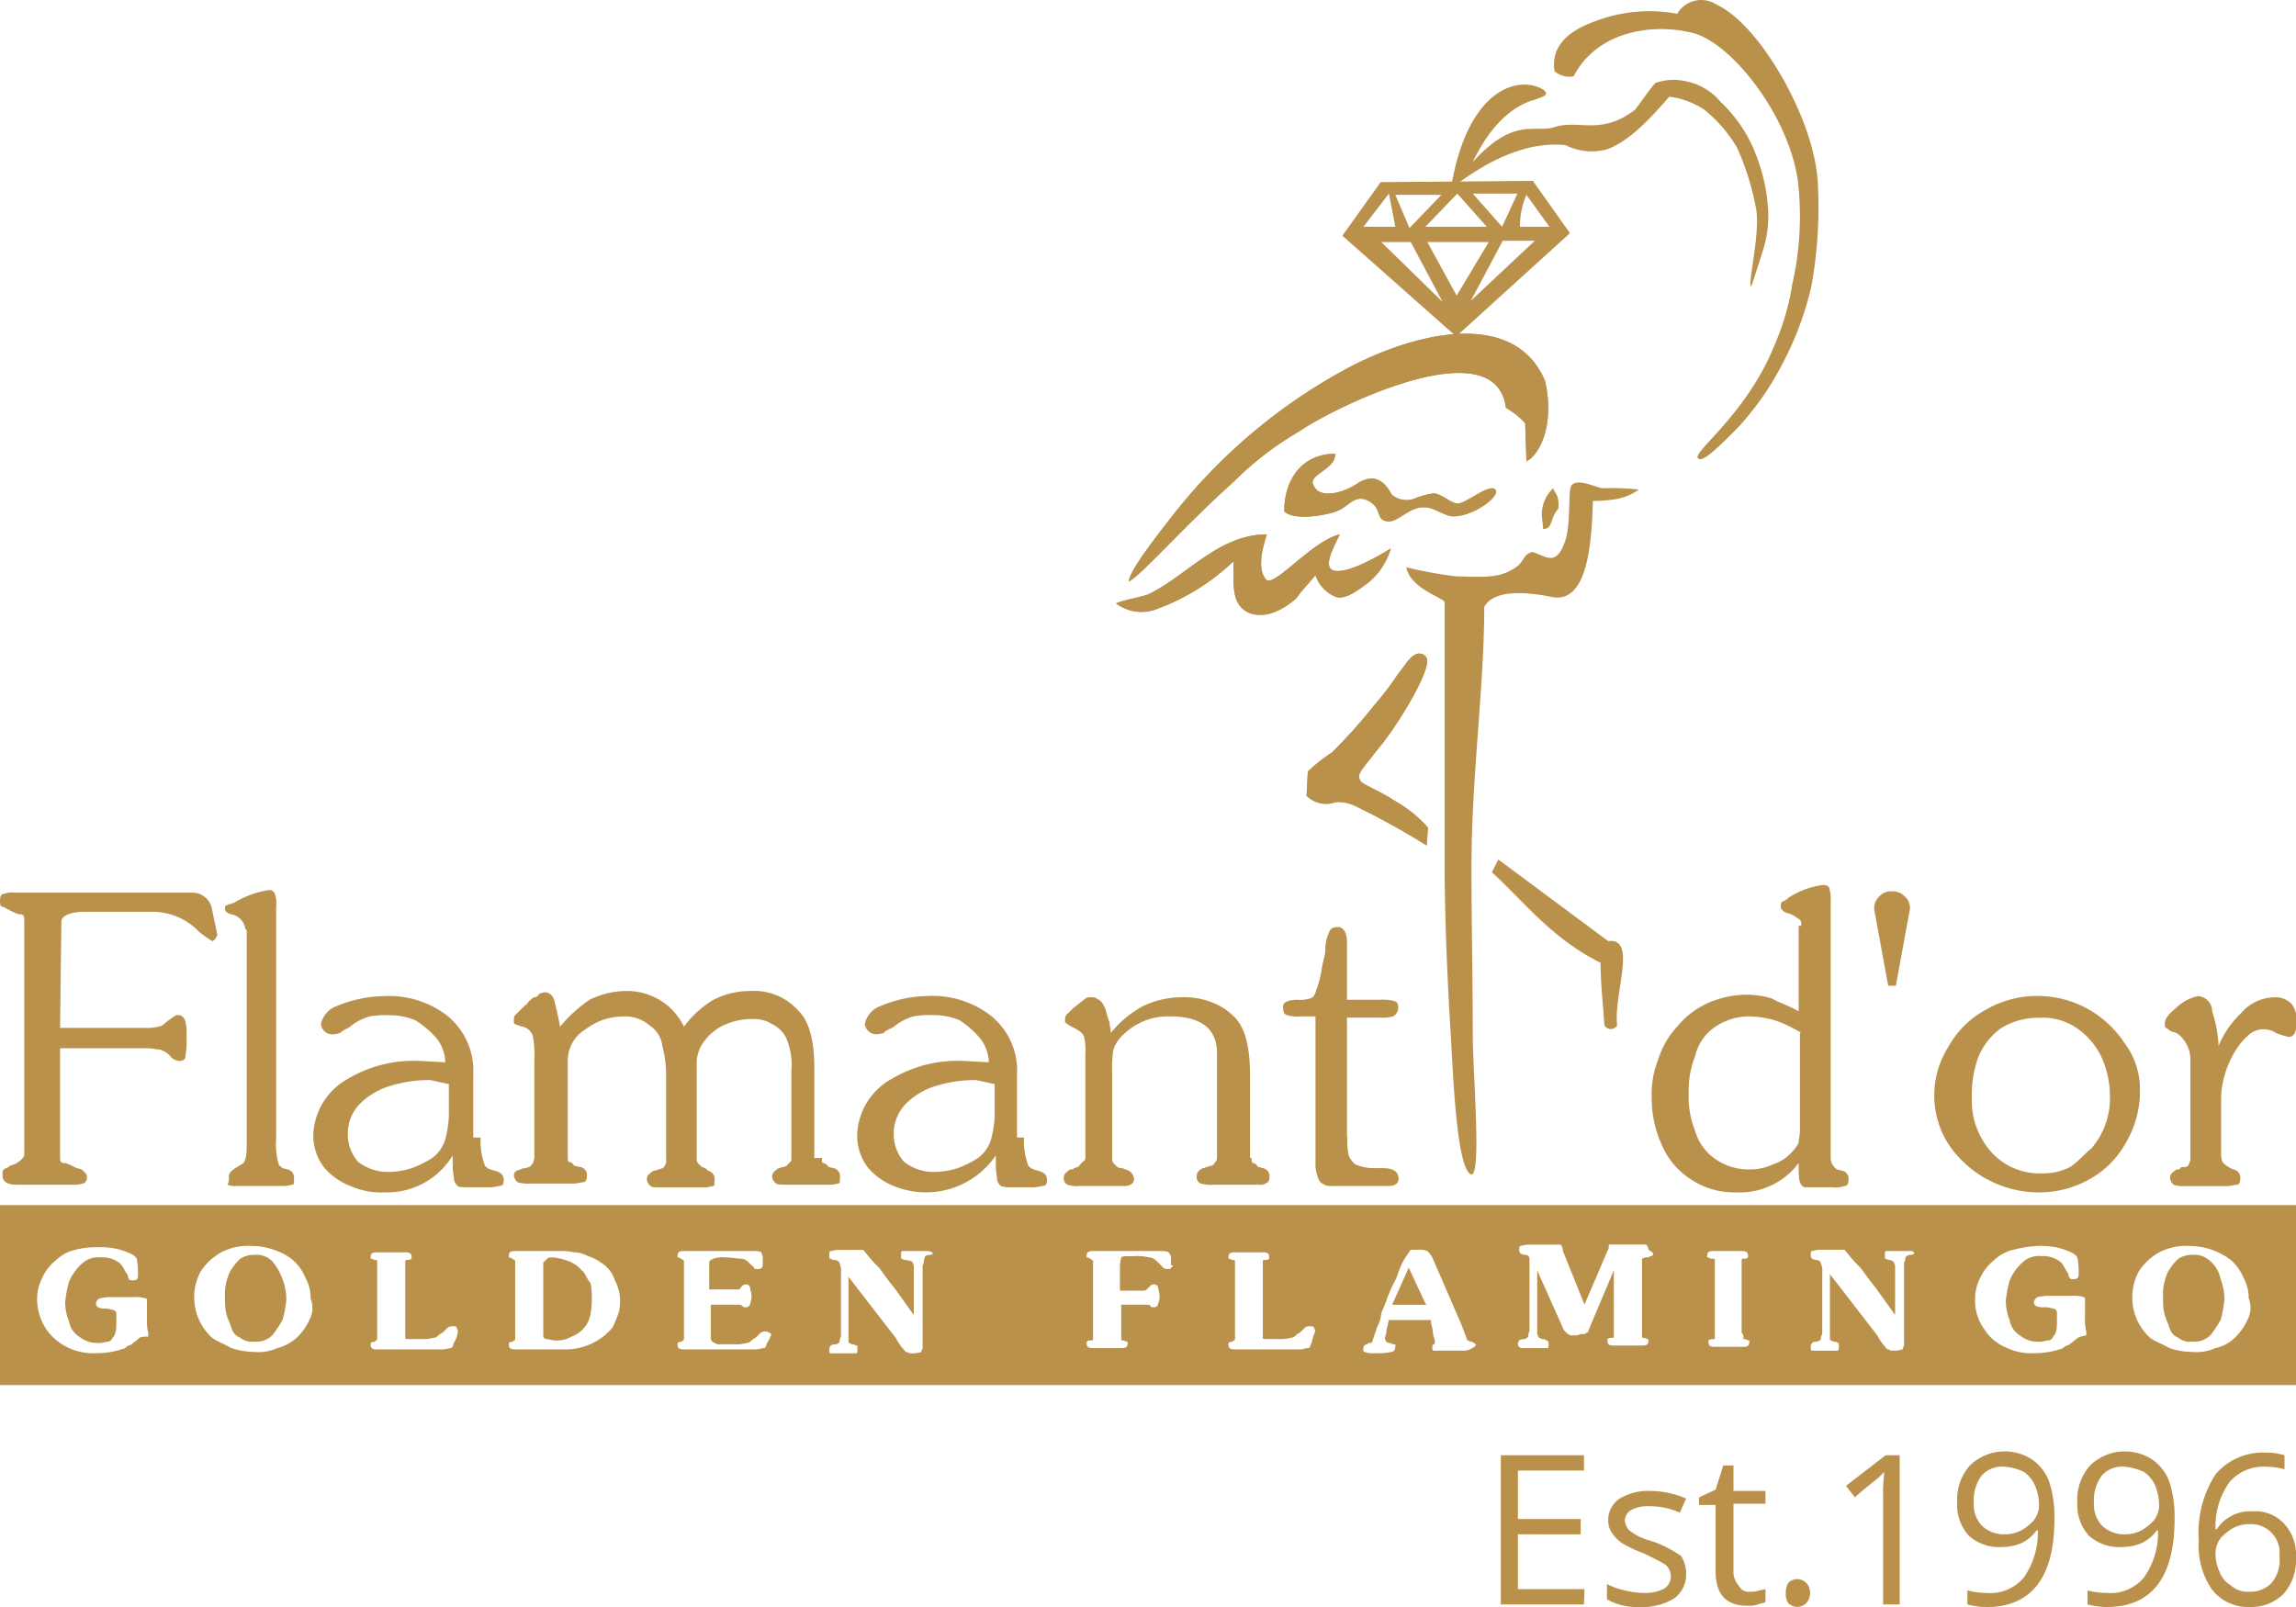
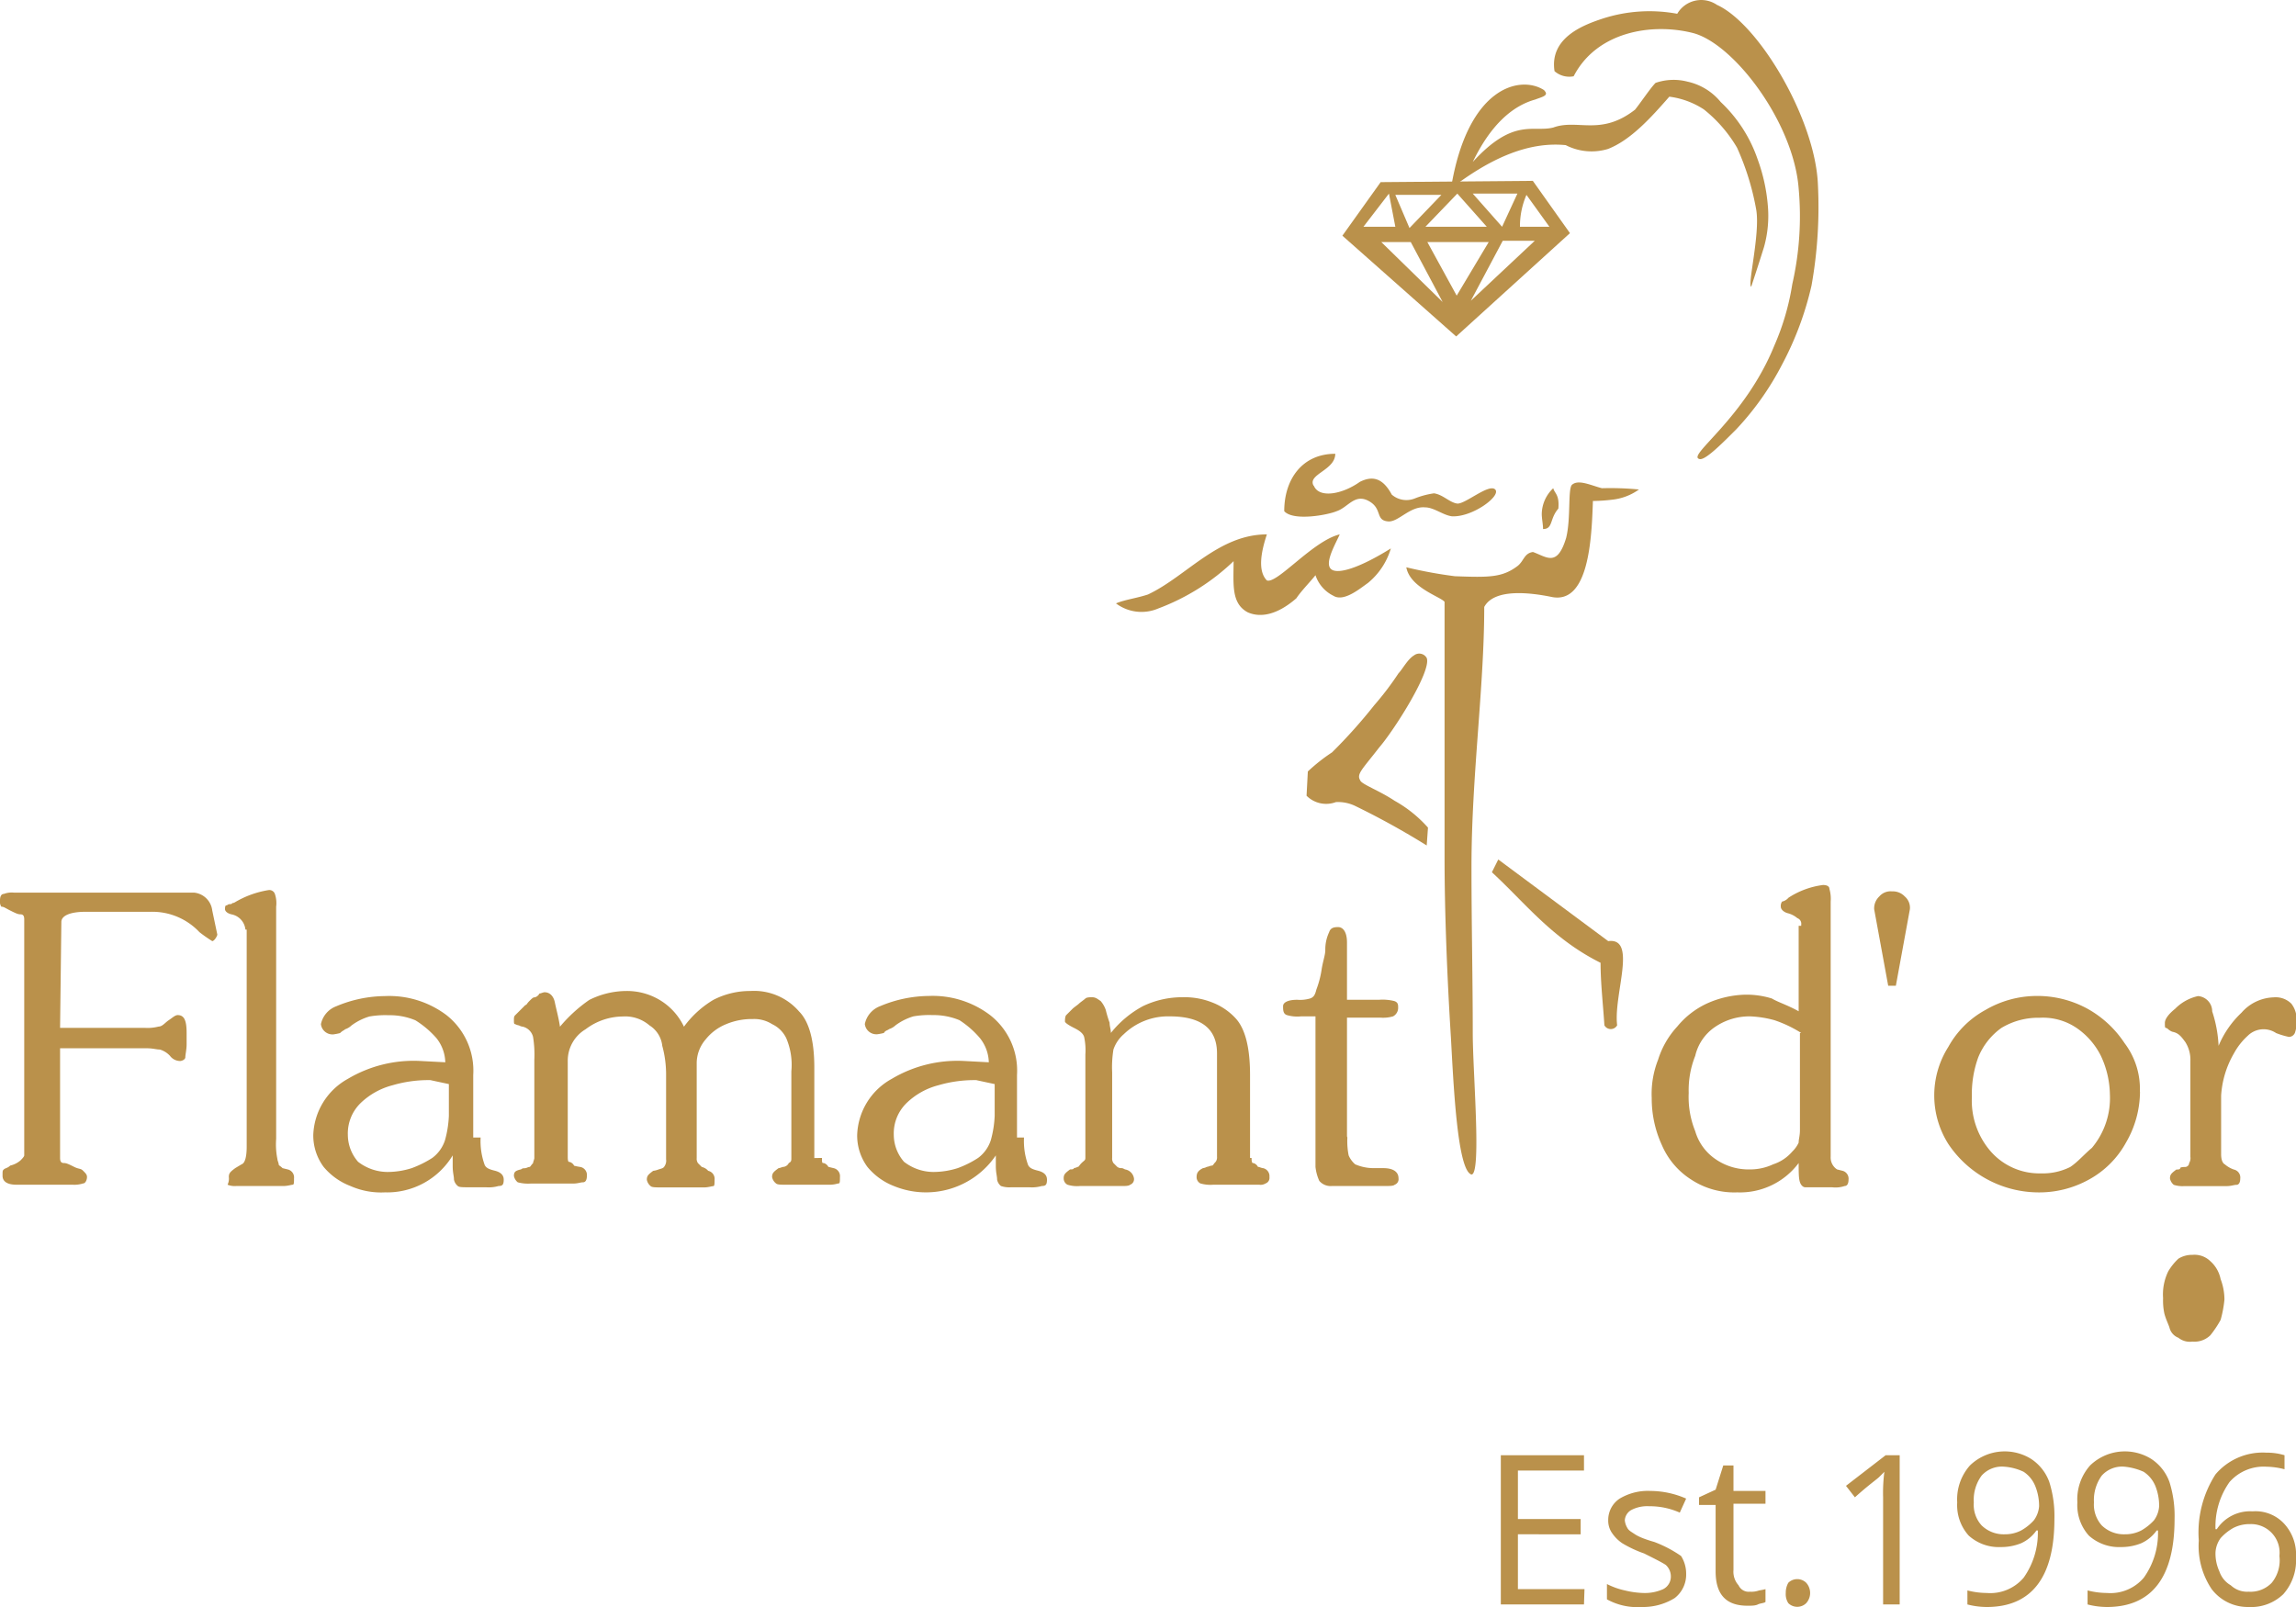
<svg xmlns="http://www.w3.org/2000/svg" width="180" height="126">
  <g fill="#ba914b">
-     <path d="M110.44 99.39l-1.3 2.91h2.71l-.1-.1-1.31-2.81zM21.35 98.89a1.75 1.75 0 0 0-1.41-.5 2 2 0 0 0-1.1.3 4.44 4.44 0 0 0-.8 1 4.14 4.14 0 0 0-.4 2.1 4.87 4.87 0 0 0 .1 1.2c.1.4.3.8.4 1.1a1.14 1.14 0 0 0 .7.8 1.43 1.43 0 0 0 1.1.3 1.75 1.75 0 0 0 1.41-.5 8.34 8.34 0 0 0 .8-1.2 9 9 0 0 0 .3-1.6 4.53 4.53 0 0 0-.3-1.6 4.87 4.87 0 0 0-.8-1.4zM45.6 99.6a2.57 2.57 0 0 0-1-.71 5.27 5.27 0 0 0-1.2-.3c-.3 0-.4 0-.5.1s-.1.1-.31.3v5.71c0 .2.1.3.31.3s.3.1.7.1a2.13 2.13 0 0 0 1.2-.3 2.29 2.29 0 0 0 1-.7 2.22 2.22 0 0 0 .5-1.1 7.25 7.25 0 0 0 0-2.4c-.3-.3-.4-.8-.7-1z" />
-     <path d="M0 94.49v14.11h180V94.49zM10.82 105c-.1.1-.4.3-.5.4s-.4.1-.5.3a6.56 6.56 0 0 1-2.3.4 4.57 4.57 0 0 1-2.31-.5 4.39 4.39 0 0 1-1.6-1.4 4.39 4.39 0 0 1-.7-2.2 3.66 3.66 0 0 1 .4-1.8 3.7 3.7 0 0 1 1.1-1.41 3.15 3.15 0 0 1 1.5-.8 6.61 6.61 0 0 1 1.71-.2 6.6 6.6 0 0 1 1.4.1 5.48 5.48 0 0 1 1.2.4 1.08 1.08 0 0 1 .5.4 5.88 5.88 0 0 1 .1 1v.3c0 .3-.1.4-.4.4-.1 0-.3 0-.3-.1a.44.44 0 0 1-.1-.3c-.3-.4-.4-.8-.7-1a2.12 2.12 0 0 0-1.4-.4 1.87 1.87 0 0 0-1.51.5 4 4 0 0 0-1 1.41 9 9 0 0 0-.3 1.6 4 4 0 0 0 .3 1.5 1.74 1.74 0 0 0 .8 1.2 2.2 2.2 0 0 0 1.41.5 1.7 1.7 0 0 0 .7-.1.46.46 0 0 0 .5-.3c.3-.3.3-.7.3-1.4v-.5a.32.32 0 0 0-.3-.3 4.33 4.33 0 0 0-.5-.1h-.1c-.4 0-.7-.1-.7-.4a.54.54 0 0 1 .3-.4 5.64 5.64 0 0 1 .7-.1h1.9a2.88 2.88 0 0 1 1 .1c.1 0 .1.1.1.3v1.3a3.75 3.75 0 0 0 .1 1.1v.3c-.7 0-.7.1-.8.2zm13.43-1.5a4.51 4.51 0 0 1-1 1.4 3.68 3.68 0 0 1-1.5.8 3.63 3.63 0 0 1-1.81.3 6.15 6.15 0 0 1-1.8-.3c-.5-.3-1.1-.5-1.5-.8a4.26 4.26 0 0 1-1.41-3 4.19 4.19 0 0 1 .5-2.2 4.62 4.62 0 0 1 1.61-1.51 4.56 4.56 0 0 1 2.3-.5 5.25 5.25 0 0 1 1.81.3 4.35 4.35 0 0 1 1.5.8 3.7 3.7 0 0 1 1 1.41 3.17 3.17 0 0 1 .4 1.6 2 2 0 0 1-.1 1.7zm11.33 1.8c-.1.3-.1.4-.3.4a4.33 4.33 0 0 1-.5.1h-5.21c-.41 0-.51-.1-.51-.4v-.1a.45.45 0 0 1 .31-.1l.1-.1a.1.1 0 0 0 .1-.1v-6.11a.1.1 0 0 0-.1-.1h-.1c-.1 0-.1-.1-.31-.1v-.1c0-.3.1-.4.51-.4h2.2c.4 0 .5.1.5.4v.1a.44.44 0 0 1-.3.1h-.1a.1.1 0 0 0-.1.1v6c0 .1.1.1.3.1H33a3.18 3.18 0 0 0 1-.1c.3 0 .4-.3.7-.4l.4-.4a.6.6 0 0 1 .4-.1c.1 0 .3 0 .3.1s.1.1.1.3a2.3 2.3 0 0 1-.32.91zm12.93-2.4a10.37 10.37 0 0 1-.4 1c-.1.3-.4.5-.7.8a4.9 4.9 0 0 1-3.31 1.1h-3.71c-.4 0-.5-.1-.5-.4v-.1a.44.44 0 0 1 .3-.1l.1-.1a.1.1 0 0 0 .1-.1v-6.11a.1.1 0 0 0-.1-.1l-.1-.1c-.1 0-.1-.1-.3-.1v-.1c0-.3.1-.4.5-.4h3.41a4.87 4.87 0 0 1 1.2.1 2.28 2.28 0 0 1 1.1.3 3.13 3.13 0 0 1 1 .5 2.52 2.52 0 0 1 1.11 1.41 3.42 3.42 0 0 1 .4 1.8 4.18 4.18 0 0 1-.1.7zm11.62 2.4c-.1.3-.1.4-.3.4a4.33 4.33 0 0 1-.5.1h-5.71c-.4 0-.5-.1-.5-.4v-.1a.44.44 0 0 1 .3-.1l.1-.1a.1.1 0 0 0 .1-.1v-6.11a.1.1 0 0 0-.1-.1l-.1-.1c-.1 0-.1-.1-.3-.1v-.1c0-.3.1-.4.5-.4H59a1.48 1.48 0 0 1 .7.1c0 .1.1.3.1.4v.5c0 .31-.1.41-.4.41-.1 0-.3 0-.3-.1s-.1-.1-.3-.31-.4-.4-.7-.4-.7-.1-1.2-.1a2.57 2.57 0 0 0-1 .1c-.1.1-.3.1-.3.3v2.11h2.31c.1 0 .1-.1.3-.3a.49.49 0 0 1 .3-.1.32.32 0 0 1 .3.3c0 .2.1.3.1.5a1.48 1.48 0 0 1-.1.7.32.32 0 0 1-.3.3c-.1 0-.3 0-.3-.1a.49.49 0 0 0-.3-.1h-2.19v2.6c0 .2.1.3.3.4a.78.78 0 0 0 .51.1h1a3.08 3.08 0 0 0 1-.1c.3 0 .4-.3.7-.4l.4-.4a.6.6 0 0 1 .4-.1c.1 0 .1 0 .3.1s.1.1.1.3c0-.2 0 .1-.3.5zm13-7a.44.44 0 0 1-.3.1.44.44 0 0 0-.3.1l-.1.3a.64.64 0 0 1-.1.41v6.5c0 .1-.1.1-.1.3a4.33 4.33 0 0 1-.5.1h-.4c-.1 0-.1-.1-.3-.1a4.87 4.87 0 0 1-.8-1.1l-3.71-4.8v5.1a.1.1 0 0 0 .1.1.44.44 0 0 0 .3.1c.1 0 .1.1.3.1v.3c0 .1 0 .3-.1.3h-2c-.1 0-.1-.1-.1-.3s0-.1.1-.3a.45.45 0 0 1 .31-.1.44.44 0 0 0 .3-.1l.1-.1a.6.6 0 0 1 .1-.4v-5a1.35 1.35 0 0 0-.1-.71c0-.1-.1-.3-.4-.3a1.1 1.1 0 0 1-.31-.1c-.1 0-.1-.1-.1-.3s0-.3.1-.3a4.59 4.59 0 0 1 .51-.1h2c.1 0 .1.1.3.3a9.82 9.82 0 0 0 1 1.11c.3.4.7 1 1.21 1.6l1.5 2.1V99.4a.63.63 0 0 0-.1-.41.1.1 0 0 0-.1-.1 2 2 0 0 0-.5-.1c-.2 0-.1-.1-.3-.1v-.3c0-.1 0-.3.1-.3h2c.1 0 .4.1.4.2zm18.67 1.1c0 .1-.1.1-.3.1s-.1 0-.3-.1l-.3-.31c-.3-.3-.5-.5-.8-.5a4.12 4.12 0 0 0-1.2-.1c-.5 0-1 0-1 .1s-.1.3-.1.71v1.9h1.6c.3 0 .4 0 .5-.1l.3-.3a.49.49 0 0 1 .3-.1.32.32 0 0 1 .3.3 4.33 4.33 0 0 1 .1.5 1.48 1.48 0 0 1-.1.7.32.32 0 0 1-.3.3c-.1 0-.3 0-.3-.1s-.3-.1-.3-.1h-2v2.7a.1.1 0 0 0 .1.1h.1c.1 0 .1.1.3.1v.1c0 .3-.1.4-.5.4h-2.21c-.4 0-.5-.1-.5-.4v-.1a.44.44 0 0 1 .3-.1h.1a.1.1 0 0 0 .1-.1v-6.11a.1.1 0 0 0-.1-.1l-.1-.1c-.1 0-.1-.1-.3-.1v-.1c0-.3.1-.4.5-.4h5.11c.4 0 .7 0 .8.1l.1.1c0 .1.1.1.1.3v.61c.2 0 .2.1 0 .2zm11 5.9c-.1.3-.1.4-.3.4s-.3.1-.5.1h-5.18c-.41 0-.51-.1-.51-.4v-.1a.44.44 0 0 1 .3-.1l.1-.1a.1.1 0 0 0 .11-.1v-6.11c0-.1-.11-.1-.11-.1h-.1c-.1 0-.1-.1-.3-.1v-.1c0-.3.1-.4.51-.4H99c.4 0 .5.1.5.4v.1a.44.44 0 0 1-.3.1h-.1a.1.1 0 0 0-.1.1v6c0 .1.1.1.3.1h.9a3.08 3.08 0 0 0 1-.1c.31 0 .41-.3.71-.4l.4-.4a.6.6 0 0 1 .4-.1c.1 0 .3 0 .3.1s.1.1.1.3a4.65 4.65 0 0 0-.28.91zm12 .6h-2.41c-.1 0-.1-.1-.1-.3v-.1l.1-.1a.1.1 0 0 0 .1-.1v-.1a1.58 1.58 0 0 0-.1-.4 5.64 5.64 0 0 1-.1-.7 1.34 1.34 0 0 1-.1-.5v-.1h-3.31a4.33 4.33 0 0 0-.1.5 1.34 1.34 0 0 0-.1.5c0 .1-.1.3-.1.4s0 .1.1.3a.44.44 0 0 0 .3.1c.1 0 .1.1.3.1s.1.1.1.3a.32.32 0 0 1-.3.3 5.64 5.64 0 0 1-.7.1h-.7a1.48 1.48 0 0 1-.7-.1c-.1 0-.1-.1-.1-.3a.32.32 0 0 1 .3-.3c.1-.1.1-.1.3-.1l.1-.1.4-1.2a2.37 2.37 0 0 0 .3-1c.1-.3.3-.7.4-1a10.37 10.37 0 0 1 .4-1c.1-.3.3-.5.5-1.1s.5-1.21.81-1.61c.1-.1.1-.3.3-.3h.5a1.48 1.48 0 0 1 .7.1 2.18 2.18 0 0 1 .4.5l2.3 5.31.41 1.1a.1.1 0 0 0 .1.1.44.44 0 0 0 .3.1c.1.1.3.1.3.3a1.49 1.49 0 0 1-.84.4zm14.63-7.41c-.1 0-.1.1-.4.1a1 1 0 0 0-.3.1v6.11a.1.1 0 0 0 .1.1h.1c.1 0 .1.1.3.1v.1c0 .3-.1.4-.5.4h-2.21c-.4 0-.5-.1-.5-.4v-.1a.44.44 0 0 1 .3-.1h.1a.1.1 0 0 0 .1-.1v-5.2l-1.9 4.5c-.1.3-.1.4-.3.4 0 .1-.1.1-.3.1s-.3.1-.41.1h-.4c-.1 0-.1 0-.3-.1l-.3-.3-2.1-4.7v4.8a.6.6 0 0 0 .1.4.1.1 0 0 0 .1.1.44.44 0 0 0 .3.1c.2 0 .1.1.3.1a.44.44 0 0 1 .1.3c0 .1 0 .3-.1.3h-2a.33.33 0 0 1-.31-.3c0-.1 0-.1.1-.3a.48.48 0 0 1 .31-.1.44.44 0 0 0 .3-.1l.1-.1a.6.6 0 0 1 .1-.4v-5.61c0-.3-.1-.4-.4-.4a1 1 0 0 1-.3-.1.42.42 0 0 1-.11-.3c0-.1 0-.3.11-.3a4.33 4.33 0 0 1 .5-.1h2.6a.1.1 0 0 1 .1.1.44.44 0 0 1 .1.3 1 1 0 0 0 .1.3l1.61 4 1.8-4.21a.6.6 0 0 0 .1-.4.1.1 0 0 1 .1-.1h2.61c.1 0 .3 0 .3.1s.1.1.1.3c.46.31.46.31.26.51zm7.21 6.41a.1.1 0 0 0 .1.1h.1c.1 0 .1.1.3.1v.1c0 .3-.1.4-.5.4h-2.2c-.4 0-.5-.1-.5-.4v-.1a.44.44 0 0 1 .3-.1h.1a.1.1 0 0 0 .1-.1v-6.11a.1.1 0 0 0-.1-.1h-.2c-.1 0-.1-.1-.3-.1v-.1c0-.3.1-.4.5-.4h2.2c.4 0 .5.1.5.4v.1a.44.44 0 0 1-.3.1h-.1a.1.1 0 0 0-.1.1v5.71a.6.6 0 0 1 .16.4zm13.43-6.61a.44.44 0 0 1-.3.1.44.44 0 0 0-.3.1l-.1.1a.6.6 0 0 1-.1.4v6.51c0 .1-.1.1-.1.3a4.33 4.33 0 0 1-.5.1h-.4c-.1 0-.1-.1-.3-.1a4.87 4.87 0 0 1-.8-1.1l-3.71-4.8v5.1a.1.1 0 0 0 .1.1.44.44 0 0 0 .3.1c.2 0 .1.1.3.1v.3c0 .1 0 .3-.1.3h-2c-.1 0-.1-.1-.1-.3s0-.1.1-.3a.44.44 0 0 1 .3-.1 1 1 0 0 0 .3-.1l.1-.1a.6.6 0 0 1 .1-.4v-4.8a1.35 1.35 0 0 0-.1-.71c0-.1-.1-.3-.4-.3a1 1 0 0 1-.3-.1.44.44 0 0 1-.1-.3c0-.1 0-.3.1-.3a4.33 4.33 0 0 1 .5-.1h2c.1 0 .1.1.3.3a9.82 9.82 0 0 0 1 1.11c.3.4.71 1 1.21 1.6l1.5 2.1v-3.7a.63.63 0 0 0-.1-.41.1.1 0 0 0-.1-.1.44.44 0 0 0-.3-.1c-.1 0-.1-.1-.3-.1v-.3c0-.1 0-.3.1-.3h2a.22.22 0 0 1 .2.2zm12.69 6.71c-.1.1-.4.3-.5.4s-.4.1-.5.3a6.58 6.58 0 0 1-2.31.4 4.56 4.56 0 0 1-2.3-.5 3.64 3.64 0 0 1-1.6-1.4 3.77 3.77 0 0 1-.71-2.2 3.66 3.66 0 0 1 .4-1.8 3.83 3.83 0 0 1 1.11-1.41 3.15 3.15 0 0 1 1.5-.8 9.47 9.47 0 0 1 1.9-.3 6.65 6.65 0 0 1 1.41.1 5.48 5.48 0 0 1 1.2.4 1.08 1.08 0 0 1 .5.4 5.88 5.88 0 0 1 .1 1v.3c0 .3-.1.4-.4.4-.1 0-.3 0-.3-.1a.44.44 0 0 1-.1-.3c-.3-.4-.4-.81-.7-1a2.12 2.12 0 0 0-1.4-.4 1.85 1.85 0 0 0-1.51.5 4 4 0 0 0-1 1.41 9 9 0 0 0-.3 1.6 4 4 0 0 0 .3 1.5 1.74 1.74 0 0 0 .8 1.2 2.17 2.17 0 0 0 1.4.5 1.73 1.73 0 0 0 .71-.1.46.46 0 0 0 .5-.3c.3-.3.3-.7.3-1.4v-.5a.32.32 0 0 0-.3-.3 4.33 4.33 0 0 0-.5-.1h-.3c-.41 0-.71-.1-.71-.4a.54.54 0 0 1 .3-.4 6.22 6.22 0 0 1 .71-.1h1.9a2.79 2.79 0 0 1 1 .1c.1 0 .1.1.1.3v1.3a3.75 3.75 0 0 0 .1 1.1v.3c-.56.1-.7.2-.8.3zm13.43-1.5a4.51 4.51 0 0 1-1 1.4 3.15 3.15 0 0 1-1.5.8 3.67 3.67 0 0 1-1.81.3 5.66 5.66 0 0 1-1.8-.3c-.5-.3-1.1-.5-1.51-.8a4.25 4.25 0 0 1-1.4-3 4.19 4.19 0 0 1 .5-2.2 4.46 4.46 0 0 1 1.61-1.51 4.56 4.56 0 0 1 2.3-.5 5.45 5.45 0 0 1 3.31 1.1 3.7 3.7 0 0 1 1 1.41 3.17 3.17 0 0 1 .4 1.6 2 2 0 0 1-.1 1.7z" />
    <path d="M173.29 98.89a1.78 1.78 0 0 0-1.41-.5 2 2 0 0 0-1.1.3 4.44 4.44 0 0 0-.8 1 4.14 4.14 0 0 0-.4 2.1 4.87 4.87 0 0 0 .1 1.2c.1.4.3.8.4 1.1a1.14 1.14 0 0 0 .7.8 1.43 1.43 0 0 0 1.1.3 1.78 1.78 0 0 0 1.41-.5 8.34 8.34 0 0 0 .8-1.2 9 9 0 0 0 .3-1.6 4.53 4.53 0 0 0-.3-1.6 2.54 2.54 0 0 0-.8-1.4zM4.71 80.59h6.62a3.42 3.42 0 0 0 1.1-.1c.3 0 .5-.3.8-.5s.5-.4.7-.4c.5 0 .7.4.7 1.4v.9c0 .4-.1.8-.1 1s-.3.3-.4.3a1 1 0 0 1-.8-.4 1.77 1.77 0 0 0-.8-.5c-.3 0-.5-.1-1.1-.1H4.71v8.6c0 .3.1.4.3.4s.4.1.8.3.5.1.7.3.31.3.31.5-.11.5-.31.5a2.2 2.2 0 0 1-.8.1H1.3c-.8 0-1.1-.3-1.1-.7s0-.4.1-.5.3-.1.5-.3a1.91 1.91 0 0 0 .8-.4c.1-.1.3-.3.3-.4v-18.5c0-.3-.1-.4-.3-.4s-.4-.1-.8-.3-.5-.3-.7-.3a.75.75 0 0 1-.1-.5c0-.3.1-.5.3-.5a1.72 1.72 0 0 1 .8-.1h14.13a1.59 1.59 0 0 1 1.41 1.4l.4 1.9c-.1.3-.3.5-.4.5a11.12 11.12 0 0 1-1-.7 5.07 5.07 0 0 0-3.8-1.6H6.71c-1.2 0-1.9.3-1.9.8l-.1 8.3zm14.53-7.7a1.35 1.35 0 0 0-1.1-1.2c-.4-.1-.5-.3-.5-.4s0-.3.1-.3.1-.1.3-.1.1-.1.3-.1a7.49 7.49 0 0 1 2.71-1 .46.46 0 0 1 .5.3 2.24 2.24 0 0 1 .1 1v18.2a5.79 5.79 0 0 0 .1 1.6c0 .1.1.3.1.4s.1.1.3.3l.4.1a.64.64 0 0 1 .5.7c0 .3 0 .5-.1.5s-.4.1-.7.1h-3.71a1.48 1.48 0 0 1-.7-.1 1.08 1.08 0 0 0 .1-.6c0-.3.1-.4.5-.7l.5-.3c.3-.1.4-.7.4-1.4v-17zm18.44 16.3a5.48 5.48 0 0 0 .3 2.1c.1.3.41.4.81.5s.7.3.7.7-.1.5-.4.5a2.82 2.82 0 0 1-1 .1h-1.4c-.4 0-.7 0-.8-.1a.85.85 0 0 1-.3-.5c0-.3-.1-.5-.1-1.1v-.8a6 6 0 0 1-5.31 2.9 5.94 5.94 0 0 1-2.71-.5 5.11 5.11 0 0 1-2.1-1.5 4.15 4.15 0 0 1-.81-2.5 5.24 5.24 0 0 1 2.71-4.4 10.09 10.09 0 0 1 5.73-1.4l1.91.1a3.16 3.16 0 0 0-.7-1.9A7.37 7.37 0 0 0 32.57 80a5.22 5.22 0 0 0-2.1-.4 7.23 7.23 0 0 0-1.51.1 4.5 4.5 0 0 0-1.4.7 1.33 1.33 0 0 1-.5.3c-.1.1-.2.1-.4.3a4.33 4.33 0 0 1-.5.1.91.91 0 0 1-1-.8 1.91 1.91 0 0 1 1.2-1.4 10 10 0 0 1 3.81-.8A7.47 7.47 0 0 1 35 79.59a5.54 5.54 0 0 1 2.1 4.7v4.9zm-3.9-4.5a9.91 9.91 0 0 0-3 .4 5.65 5.65 0 0 0-2.51 1.4 3.32 3.32 0 0 0-1 2.5 3.23 3.23 0 0 0 .8 2.1 3.8 3.8 0 0 0 2.31.8 6.28 6.28 0 0 0 1.9-.3 8.28 8.28 0 0 0 1.61-.8 2.81 2.81 0 0 0 1-1.4 8.4 8.4 0 0 0 .3-1.9V85l-1.4-.3zm30.66 6.1c0 .3 0 .4.1.4s.3.1.4.3l.41.1a.64.64 0 0 1 .5.7c0 .3 0 .5-.1.5s-.3.1-.71.1h-3.4c-.4 0-.7 0-.8-.1a.82.82 0 0 1-.31-.5c0-.3.1-.4.51-.7.1 0 .3-.1.4-.1a.54.54 0 0 0 .4-.3c.2-.1.2-.2.2-.4V84a5.35 5.35 0 0 0-.4-2.6 2.32 2.32 0 0 0-1.11-1.1 2.6 2.6 0 0 0-1.5-.4 5.22 5.22 0 0 0-2.1.4 3.94 3.94 0 0 0-1.61 1.2 2.87 2.87 0 0 0-.7 1.8v7.5a.6.6 0 0 0 .1.4l.3.3a.91.91 0 0 1 .5.3.64.64 0 0 1 .5.7c0 .3 0 .5-.1.5s-.4.1-.7.1h-3.4c-.41 0-.71 0-.81-.1a.85.85 0 0 1-.3-.5c0-.3.1-.4.5-.7a1.58 1.58 0 0 0 .4-.1c.31-.1.41-.1.51-.3a.75.75 0 0 0 .1-.5v-6.6a8.52 8.52 0 0 0-.3-2.3 2.16 2.16 0 0 0-1-1.6 2.92 2.92 0 0 0-2.1-.7 4.88 4.88 0 0 0-2.91 1 2.87 2.87 0 0 0-1.4 2.5v7.5c0 .1 0 .4.1.4s.3.1.4.3a4.33 4.33 0 0 0 .5.1.64.64 0 0 1 .5.7c0 .3-.1.5-.3.5s-.4.1-.8.1h-3.32a3.08 3.08 0 0 1-1-.1.85.85 0 0 1-.3-.5c0-.3.1-.4.5-.5.1 0 .1-.1.3-.1s.3-.1.4-.1.1-.1.3-.3c0-.1.1-.3.1-.4v-7.7a8.66 8.66 0 0 0-.1-1.8 1.09 1.09 0 0 0-.8-.8.77.77 0 0 1-.3-.1 1 1 0 0 1-.3-.1c-.1 0-.1-.1-.1-.3s0-.3.1-.4l.4-.4.4-.4c.1 0 .1-.1.3-.3s.3-.3.4-.3.3-.1.4-.3c.1 0 .3-.1.4-.1.41 0 .71.3.81.8s.3 1.2.4 1.9a11.5 11.5 0 0 1 2.3-2.1 6.57 6.57 0 0 1 2.91-.7 5 5 0 0 1 2.6.7 4.88 4.88 0 0 1 1.91 2.1 7.81 7.81 0 0 1 2.3-2.1 6.26 6.26 0 0 1 2.91-.7 4.66 4.66 0 0 1 3.81 1.6c.8.8 1.2 2.3 1.2 4.4v7.1zm15.84-1.6a5.48 5.48 0 0 0 .3 2.1c.1.3.4.4.8.5s.7.3.7.7-.1.5-.4.5a2.79 2.79 0 0 1-1 .1h-1.4a2 2 0 0 1-.81-.1.85.85 0 0 1-.3-.5c0-.3-.1-.5-.1-1.1v-.8a6.62 6.62 0 0 1-8 2.4 5.07 5.07 0 0 1-2.07-1.5 4.15 4.15 0 0 1-.8-2.5 5.22 5.22 0 0 1 2.71-4.4 10.07 10.07 0 0 1 5.71-1.4l1.9.1a3.16 3.16 0 0 0-.7-1.9 7.31 7.31 0 0 0-1.6-1.4 5.27 5.27 0 0 0-2.11-.4 7.08 7.08 0 0 0-1.5.1 4.5 4.5 0 0 0-1.4.7 1.36 1.36 0 0 1-.51.3c-.1.1-.3.1-.4.3a4.33 4.33 0 0 1-.5.1.91.91 0 0 1-1-.8 1.91 1.91 0 0 1 1.2-1.4 10 10 0 0 1 3.81-.8 7.45 7.45 0 0 1 4.81 1.5 5.52 5.52 0 0 1 2.11 4.7v4.9zm-3.71-4.5a10 10 0 0 0-3 .4 5.61 5.61 0 0 0-2.5 1.4 3.32 3.32 0 0 0-1 2.5 3.23 3.23 0 0 0 .8 2.1 3.78 3.78 0 0 0 2.3.8 6.34 6.34 0 0 0 1.91-.3 7.88 7.88 0 0 0 1.6-.8 2.81 2.81 0 0 0 1-1.4 8.4 8.4 0 0 0 .3-1.9V85l-1.4-.3zm21.55 6.1c0 .1 0 .4.1.4s.3.1.4.3c.1 0 .3.1.4.1a.64.64 0 0 1 .5.7.46.46 0 0 1-.3.5.75.75 0 0 1-.5.1h-3.61a2.79 2.79 0 0 1-1-.1.55.55 0 0 1-.3-.5c0-.3.1-.5.5-.7a.77.77 0 0 0 .3-.1c.1 0 .3-.1.4-.1s.1-.1.3-.3a.6.6 0 0 0 .1-.4v-8.1c0-1.9-1.2-2.9-3.71-2.9a5 5 0 0 0-3.6 1.4 2.75 2.75 0 0 0-.81 1.2 8.66 8.66 0 0 0-.1 1.8v6.7a.6.6 0 0 0 .1.4l.3.3a.52.52 0 0 0 .31.1c.1 0 .1 0 .3.1a.84.84 0 0 1 .7.7.46.46 0 0 1-.3.5c-.1.1-.4.1-.5.1h-3.41a2.51 2.51 0 0 1-1-.1.55.55 0 0 1-.3-.5c0-.3.1-.4.5-.7.1 0 .3 0 .3-.1a1 1 0 0 0 .3-.1c.1 0 .1-.1.3-.3s.3-.2.3-.4v-8.1a4.92 4.92 0 0 0-.1-1.4c-.1-.3-.4-.5-.8-.7s-.7-.4-.7-.5 0-.4.1-.5l.5-.5c.1-.1.4-.3.5-.4s.4-.3.5-.4.4-.1.5-.1c.3 0 .4.1.7.3a2.15 2.15 0 0 1 .4.7 9.25 9.25 0 0 0 .3 1c0 .3.1.5.1.8a8.15 8.15 0 0 1 2.51-2.1 7.11 7.11 0 0 1 3.11-.7 5.87 5.87 0 0 1 2.3.4 4.86 4.86 0 0 1 1.81 1.2Q98 81 98 84.29v6.5zm7.51-1.6a5.72 5.72 0 0 0 .1 1.4 1.92 1.92 0 0 0 .51.7 3.66 3.66 0 0 0 1.4.3h.8c.8 0 1.2.3 1.2.8a.46.46 0 0 1-.3.5c-.1.1-.4.1-.7.1h-4.21a1.16 1.16 0 0 1-1-.4 3.54 3.54 0 0 1-.3-1.1v-11.8H102a2.88 2.88 0 0 1-1.11-.1c-.3-.1-.3-.4-.3-.7s.4-.5 1.11-.5a2.79 2.79 0 0 0 1-.1c.3-.1.4-.3.5-.7a7.54 7.54 0 0 0 .4-1.5c.1-.7.3-1.2.3-1.6a3.19 3.19 0 0 1 .3-1.4c.1-.3.3-.4.7-.4s.7.4.7 1.2v4.5h2.51a3.78 3.78 0 0 1 1.2.1c.3.1.3.3.3.5a.75.75 0 0 1-.4.7 2.79 2.79 0 0 1-1 .1h-2.61v9.3zm35.58-16.7a.46.46 0 0 0-.3-.5 1.91 1.91 0 0 0-.8-.4c-.3-.1-.5-.3-.5-.5a.6.6 0 0 1 .1-.4.91.91 0 0 0 .5-.3 6.43 6.43 0 0 1 2.71-1c.3 0 .5.1.5.3a2.79 2.79 0 0 1 .1 1v20a1.11 1.11 0 0 0 .5 1l.4.1a.64.64 0 0 1 .5.7c0 .3-.1.5-.3.5a2.24 2.24 0 0 1-1 .1h-2.11c-.1 0-.3-.1-.4-.4s-.1-.8-.1-1.5a5.74 5.74 0 0 1-4.81 2.3 6.14 6.14 0 0 1-3.61-1 6 6 0 0 1-2.3-2.7 8.74 8.74 0 0 1-.8-3.7 7.29 7.29 0 0 1 .5-3 6.81 6.81 0 0 1 1.5-2.6 6.6 6.6 0 0 1 2.31-1.8 7.75 7.75 0 0 1 3-.7 6.67 6.67 0 0 1 2.11.3c.5.3 1.2.5 2.1 1v-6.7h.2zm0 8.5a9.69 9.69 0 0 0-2.1-1 8.4 8.4 0 0 0-1.91-.3 4.78 4.78 0 0 0-2.7.8 3.76 3.76 0 0 0-1.6 2.3 7.23 7.23 0 0 0-.51 2.9 7.13 7.13 0 0 0 .51 3 4 4 0 0 0 1.6 2.2 4.55 4.55 0 0 0 2.7.8 4.22 4.22 0 0 0 1.81-.4 3.31 3.31 0 0 0 1.5-1 2.31 2.31 0 0 0 .5-.7c0-.3.1-.5.1-1V81zm6.82-3.7l-1.1-6a1.28 1.28 0 0 1 .4-1 1.16 1.16 0 0 1 1-.4 1.28 1.28 0 0 1 1 .4 1.16 1.16 0 0 1 .4 1l-1.1 6zm19.74 8.3a8 8 0 0 1-1.1 4 7.31 7.31 0 0 1-2.91 2.9 8.05 8.05 0 0 1-4.11 1 8.54 8.54 0 0 1-6.91-3.8 7.11 7.11 0 0 1 0-7.6 7.31 7.31 0 0 1 2.91-2.9 8 8 0 0 1 4-1.1 8.2 8.2 0 0 1 4 1 8.32 8.32 0 0 1 2.91 2.7 5.93 5.93 0 0 1 1.2 3.8zM164 90a6.07 6.07 0 0 0 1.41-4.2 7.35 7.35 0 0 0-.7-3 5.77 5.77 0 0 0-1.91-2.2 4.7 4.7 0 0 0-2.9-.8 5.58 5.58 0 0 0-3 .8 5.26 5.26 0 0 0-1.81 2.3 8.4 8.4 0 0 0-.5 3.1 6.07 6.07 0 0 0 1.41 4.2 5.06 5.06 0 0 0 4 1.8 4.79 4.79 0 0 0 2.3-.5c.6-.4 1.1-1 1.7-1.5zm10.13.5c0 .4.1.7.3.8a2.15 2.15 0 0 0 .7.4.64.64 0 0 1 .5.7c0 .3-.1.5-.3.5s-.4.1-.8.1h-3.31a2.2 2.2 0 0 1-.8-.1.85.85 0 0 1-.3-.5c0-.3.1-.4.5-.7.1 0 .3 0 .3-.1s.3-.1.4-.1.3-.1.3-.3a.75.75 0 0 0 .1-.5v-7.5a2.6 2.6 0 0 0-.4-1.5c-.3-.4-.5-.7-1-.8-.3-.1-.4-.3-.5-.3s-.1-.1-.1-.4.3-.7.8-1.1a3.6 3.6 0 0 1 1.8-1 1.2 1.2 0 0 1 1.11 1.2 10 10 0 0 1 .5 2.7 7.61 7.61 0 0 1 1.8-2.6 3.48 3.48 0 0 1 2.51-1.2 1.74 1.74 0 0 1 1.4.5 2 2 0 0 1 .4 1.4 2.2 2.2 0 0 1-.1.8.51.51 0 0 1-.5.4 6.47 6.47 0 0 1-1-.3 1.76 1.76 0 0 0-2.21.2 5.26 5.26 0 0 0-1.1 1.4 7.49 7.49 0 0 0-1 3.3v4.6zM120.17 14.18l-11.93.1-3 4.2 8.92 7.9 8.92-8.1zm-.5 1.1l1.8 2.5h-2.31a6.17 6.17 0 0 1 .51-2.5zm-.71-.1l-1.2 2.6-2.3-2.6zm-2.4 2.6h-4.81l2.5-2.6zm-3.56-2.5l-2.5 2.6-1.11-2.6zm-4.11-.1l.5 2.6h-2.5zm-.6 3.8h2.31l2.5 4.7zm3.61 0h4.81l-2.51 4.2zm3.41 4.6l2.5-4.7h2.51zM111.85 51.59c.4 1-2.51 5.6-3.71 7-1.4 1.8-1.8 2.1-1.5 2.6.1.3 1.5.8 2.7 1.6a10 10 0 0 1 2.61 2.1l-.1 1.4a61.34 61.34 0 0 0-5.61-3.1 3.1 3.1 0 0 0-1.51-.3 2.17 2.17 0 0 1-2.3-.5l.1-1.9a13.93 13.93 0 0 1 1.9-1.5 41.06 41.06 0 0 0 3.31-3.7 23.48 23.48 0 0 0 1.9-2.5c.3-.3.71-1.1 1.21-1.4a.67.67 0 0 1 1 .2z" />
-     <path d="M119.67 36.18l-.1-3a5.87 5.87 0 0 0-1.51-1.2c-.8-6.3-13.53 0-16.13 1.8a25 25 0 0 0-5.22 4c-3.7 3.3-7.31 7.4-8.21 7.81 0-.71 1.8-3.11 3.7-5.51a43.63 43.63 0 0 1 13.8-11.4c5.91-3 12.92-4.1 15.13 1.2.8 3.5-.5 5.9-1.5 6.3z" />
-     <path d="M103 38.08c.4 1 2.2.7 3.61-.3 1-.5 1.8-.3 2.5 1a1.75 1.75 0 0 0 1.81.3 6.58 6.58 0 0 1 1.5-.4c.7.1 1.2.7 1.8.8s2.51-1.6 3-1.1-1.8 2.2-3.41 2.1c-.7-.1-1.4-.7-2.1-.7-1.2-.1-2.11 1.2-2.91 1.1-1-.1-.4-1-1.5-1.6s-1.61.5-2.51.8c-.7.3-3.4.8-4.11 0 0-2.5 1.41-4.5 4-4.5 0 1.3-2.2 1.6-1.7 2.5zM96.71 44a17.28 17.28 0 0 1-5.91 3.71 3.33 3.33 0 0 1-3.31-.4c.71-.3 1.61-.4 2.51-.7 3-1.41 5.51-4.71 9.32-4.71-.5 1.5-.7 2.9 0 3.61.8.3 3.61-3.11 5.71-3.61-.3.7-1.2 2.2-.7 2.7s2.31-.1 4.71-1.6a5.52 5.52 0 0 1-1.8 2.71c-.7.5-1.91 1.5-2.71 1a2.76 2.76 0 0 1-1.4-1.61c-.4.51-1.1 1.21-1.5 1.81-1.61 1.4-2.91 1.5-3.81 1.1-1.31-.7-1.11-2.2-1.11-4zM111.85 51.59c.4 1-2.51 5.6-3.71 7-1.4 1.8-1.8 2.1-1.5 2.6.1.3 1.5.8 2.7 1.6a10 10 0 0 1 2.61 2.1l-.1 1.4a61.34 61.34 0 0 0-5.61-3.1 3.1 3.1 0 0 0-1.51-.3 2.17 2.17 0 0 1-2.3-.5l.1-1.9a13.93 13.93 0 0 1 1.9-1.5 41.06 41.06 0 0 0 3.31-3.7 23.48 23.48 0 0 0 1.9-2.5c.3-.3.71-1.1 1.21-1.4a.67.67 0 0 1 1 .2z" />
-     <path d="M119.67 36.18l-.1-3a5.87 5.87 0 0 0-1.51-1.2c-.8-6.3-13.53 0-16.13 1.8a25 25 0 0 0-5.22 4c-3.7 3.3-7.31 7.4-8.21 7.81 0-.71 1.8-3.11 3.7-5.51a43.63 43.63 0 0 1 13.8-11.4c5.91-3 12.92-4.1 15.13 1.2.8 3.5-.5 5.9-1.5 6.3z" />
    <path d="M103 38.08c.4 1 2.2.7 3.61-.3 1-.5 1.8-.3 2.5 1a1.75 1.75 0 0 0 1.81.3 6.58 6.58 0 0 1 1.5-.4c.7.1 1.2.7 1.8.8s2.51-1.6 3-1.1-1.8 2.2-3.41 2.1c-.7-.1-1.4-.7-2.1-.7-1.2-.1-2.11 1.2-2.91 1.1-1-.1-.4-1-1.5-1.6s-1.61.5-2.51.8c-.7.3-3.4.8-4.11 0 0-2.5 1.41-4.5 4-4.5 0 1.3-2.2 1.6-1.7 2.5zM96.71 44a17.28 17.28 0 0 1-5.91 3.71 3.33 3.33 0 0 1-3.31-.4c.71-.3 1.61-.4 2.51-.7 3-1.41 5.51-4.71 9.32-4.71-.5 1.5-.7 2.9 0 3.61.8.3 3.61-3.11 5.71-3.61-.3.7-1.2 2.2-.7 2.7s2.31-.1 4.71-1.6a5.52 5.52 0 0 1-1.8 2.71c-.7.5-1.91 1.5-2.71 1a2.76 2.76 0 0 1-1.4-1.61c-.4.51-1.1 1.21-1.5 1.81-1.61 1.4-2.91 1.5-3.81 1.1-1.31-.7-1.11-2.2-1.11-4zM117.46 67.39l8.62 6.4c2.31-.3.4 4.2.7 6.6a.57.57 0 0 1-1 0c-.1-1.6-.3-3.3-.3-4.9-3.81-1.9-5.91-4.7-8.52-7.1l.5-1zM121.77 38.28c.1.4.5.5.4 1.6-.7.8-.4 1.6-1.2 1.6 0-.4-.1-.8-.1-1.2a2.83 2.83 0 0 1 .9-2zM121.07 7.08c-1.8-1.2-6-.4-7.32 7.7 3-2.3 6-3.7 9-3.4a4.44 4.44 0 0 0 3.31.3c1.8-.7 3.41-2.5 4.81-4.1a6.43 6.43 0 0 1 2.71 1 10.84 10.84 0 0 1 2.6 3 20.51 20.51 0 0 1 1.51 4.9c.3 1.9-.71 5.9-.4 6 0 0 .5-1.5 1-3.1a9.06 9.06 0 0 0 .3-3.3 13.82 13.82 0 0 0-.8-3.6A11.08 11.08 0 0 0 134.9 8a4.65 4.65 0 0 0-2.61-1.6 4.32 4.32 0 0 0-2.5.1c-.4.4-1.2 1.6-1.61 2.1-2.7 2.1-4.51.7-6.41 1.4-1.6.4-3.11-.8-6.31 2.7 1.4-2.9 3.1-4.4 4.91-4.9.5-.2 1.1-.3.7-.7z" />
    <path d="M125.58 38.28a23 23 0 0 1 2.91.1 4.41 4.41 0 0 1-2.11.8 13.58 13.58 0 0 1-1.5.1c-.1 2.9-.3 8.21-3.31 7.51-1.5-.3-4.41-.7-5.21.8 0 6.3-1 13.3-1 20.4 0 4.4.1 8.8.1 13 0 3.1.7 11.1-.1 11.1-1.11-.3-1.41-7.1-1.61-10.7-.3-4.8-.5-9.9-.5-14.1v-20.1c-.3-.4-2.7-1.1-3-2.71a35.43 35.43 0 0 0 3.81.7c2.71.1 3.71.1 4.91-.8.51-.4.51-1 1.21-1.1 1.1.4 1.9 1.2 2.6-1.1.4-1.6.1-4 .5-4.2.51-.4 1.51.1 2.31.3zM139.11 27.08a19.48 19.48 0 0 0 1.4-4.8 23.94 23.94 0 0 0 .5-7.5c-.4-5.2-5.11-11.4-8.32-12.2s-7.51-.1-9.32 3.4a1.75 1.75 0 0 1-1.5-.4c-.4-2.6 2.21-3.6 3.71-4.1a11.91 11.91 0 0 1 5.91-.4 2.18 2.18 0 0 1 3.11-.7c3.31 1.5 7.72 9 7.92 14.1a35 35 0 0 1-.5 7.9 24.93 24.93 0 0 1-2.31 6.2 22.42 22.42 0 0 1-3.61 5.1c-1.2 1.2-2.5 2.5-2.9 2.3-.91-.3 3.6-3.2 5.91-8.9zM124.18 125.8h-6.52v-11.7h6.52v1.2H119v3.8h4.92v1.2H119v4.3h5.22zM132.19 123.4a2.32 2.32 0 0 1-.9 1.9 4.73 4.73 0 0 1-2.6.7 4.92 4.92 0 0 1-2.71-.6v-1.2a5.78 5.78 0 0 0 1.4.5 6.85 6.85 0 0 0 1.41.2 3.51 3.51 0 0 0 1.6-.3 1.1 1.1 0 0 0 .6-1 1.22 1.22 0 0 0-.4-.9c-.3-.2-.9-.5-1.7-.9a9.11 9.11 0 0 1-1.71-.8 3 3 0 0 1-.8-.8 1.69 1.69 0 0 1-.3-1 2 2 0 0 1 .9-1.7 4.3 4.3 0 0 1 2.41-.6 7.06 7.06 0 0 1 2.8.6l-.5 1.1a5.74 5.74 0 0 0-2.4-.5 2.69 2.69 0 0 0-1.41.3 1 1 0 0 0-.5.8 1.42 1.42 0 0 0 .2.6c.1.2.3.3.6.5s.81.4 1.51.6a9.58 9.58 0 0 1 2.1 1.1 2.59 2.59 0 0 1 .4 1.4zM137.2 124.8a1.73 1.73 0 0 0 .71-.1 4.33 4.33 0 0 0 .5-.1v1c-.1.1-.4.1-.6.2s-.5.1-.81.1c-1.7 0-2.5-.9-2.5-2.7V118h-1.3v-.6l1.3-.6.6-1.9h.8v2h2.51v1h-2.51v5.2a1.59 1.59 0 0 0 .4 1.2.87.87 0 0 0 .9.5zM140 124.9a1.55 1.55 0 0 1 .2-.8 1 1 0 0 1 1.4 0 1.19 1.19 0 0 1 0 1.6 1 1 0 0 1-1.4 0 1.29 1.29 0 0 1-.2-.8zM148.93 125.8h-1.3v-8.4a12.75 12.75 0 0 1 .1-2l-.4.4c-.2.2-.8.6-1.91 1.6l-.7-.9 3.11-2.4h1.1v11.7zM161.06 119.1c0 4.6-1.81 6.9-5.31 6.9a6.07 6.07 0 0 1-1.51-.2v-1.1a6.07 6.07 0 0 0 1.51.2 3.43 3.43 0 0 0 2.9-1.2 6.09 6.09 0 0 0 1.11-3.7h-.11a2.94 2.94 0 0 1-1.2 1 4.15 4.15 0 0 1-1.6.3 3.51 3.51 0 0 1-2.51-.9 3.57 3.57 0 0 1-.9-2.6 4 4 0 0 1 1-2.9 3.92 3.92 0 0 1 4.81-.5 3.64 3.64 0 0 1 1.41 1.8 8.85 8.85 0 0 1 .4 2.9zm-3.91-4.1a2.14 2.14 0 0 0-1.8.7 3.22 3.22 0 0 0-.61 2.1 2.41 2.41 0 0 0 .61 1.8 2.48 2.48 0 0 0 1.8.7 2.77 2.77 0 0 0 1.3-.3 3.92 3.92 0 0 0 1-.8 2.11 2.11 0 0 0 .41-1.1 4.15 4.15 0 0 0-.31-1.6 2.44 2.44 0 0 0-.9-1.1 4.19 4.19 0 0 0-1.5-.4zM170.48 119.1c0 4.6-1.81 6.9-5.31 6.9a6.14 6.14 0 0 1-1.51-.2v-1.1a6.14 6.14 0 0 0 1.51.2 3.43 3.43 0 0 0 2.9-1.2 6 6 0 0 0 1.11-3.7h-.1a3 3 0 0 1-1.21 1 4.15 4.15 0 0 1-1.6.3 3.53 3.53 0 0 1-2.51-.9 3.57 3.57 0 0 1-.9-2.6 4 4 0 0 1 1-2.9 3.92 3.92 0 0 1 4.81-.5 3.64 3.64 0 0 1 1.41 1.8 8.85 8.85 0 0 1 .4 2.9zm-3.91-4.1a2.14 2.14 0 0 0-1.8.7 3.28 3.28 0 0 0-.61 2.1 2.45 2.45 0 0 0 .61 1.8 2.48 2.48 0 0 0 1.8.7 2.77 2.77 0 0 0 1.3-.3 4.15 4.15 0 0 0 1-.8 2.1 2.1 0 0 0 .4-1.1 4.15 4.15 0 0 0-.3-1.6 2.46 2.46 0 0 0-.91-1.1 4.8 4.8 0 0 0-1.49-.4zM172.38 120.8a8.43 8.43 0 0 1 1.31-5.2 4.85 4.85 0 0 1 4-1.7 4.66 4.66 0 0 1 1.41.2v1.1a5.91 5.91 0 0 0-1.41-.2 3.56 3.56 0 0 0-2.9 1.2 6 6 0 0 0-1.1 3.7h.1a3.12 3.12 0 0 1 2.8-1.4 3.06 3.06 0 0 1 2.51 1 3.57 3.57 0 0 1 .9 2.6 4 4 0 0 1-1 2.9 3.64 3.64 0 0 1-2.71 1 3.56 3.56 0 0 1-2.9-1.4 6.06 6.06 0 0 1-1.01-3.8zm3.91 4a2.3 2.3 0 0 0 1.81-.7 2.78 2.78 0 0 0 .6-2.1 2.24 2.24 0 0 0-2.31-2.5 2.77 2.77 0 0 0-1.3.3 3.92 3.92 0 0 0-1 .8 2.1 2.1 0 0 0-.4 1.1 3.34 3.34 0 0 0 .3 1.5 2 2 0 0 0 .9 1.1 1.87 1.87 0 0 0 1.4.5z" />
  </g>
</svg>